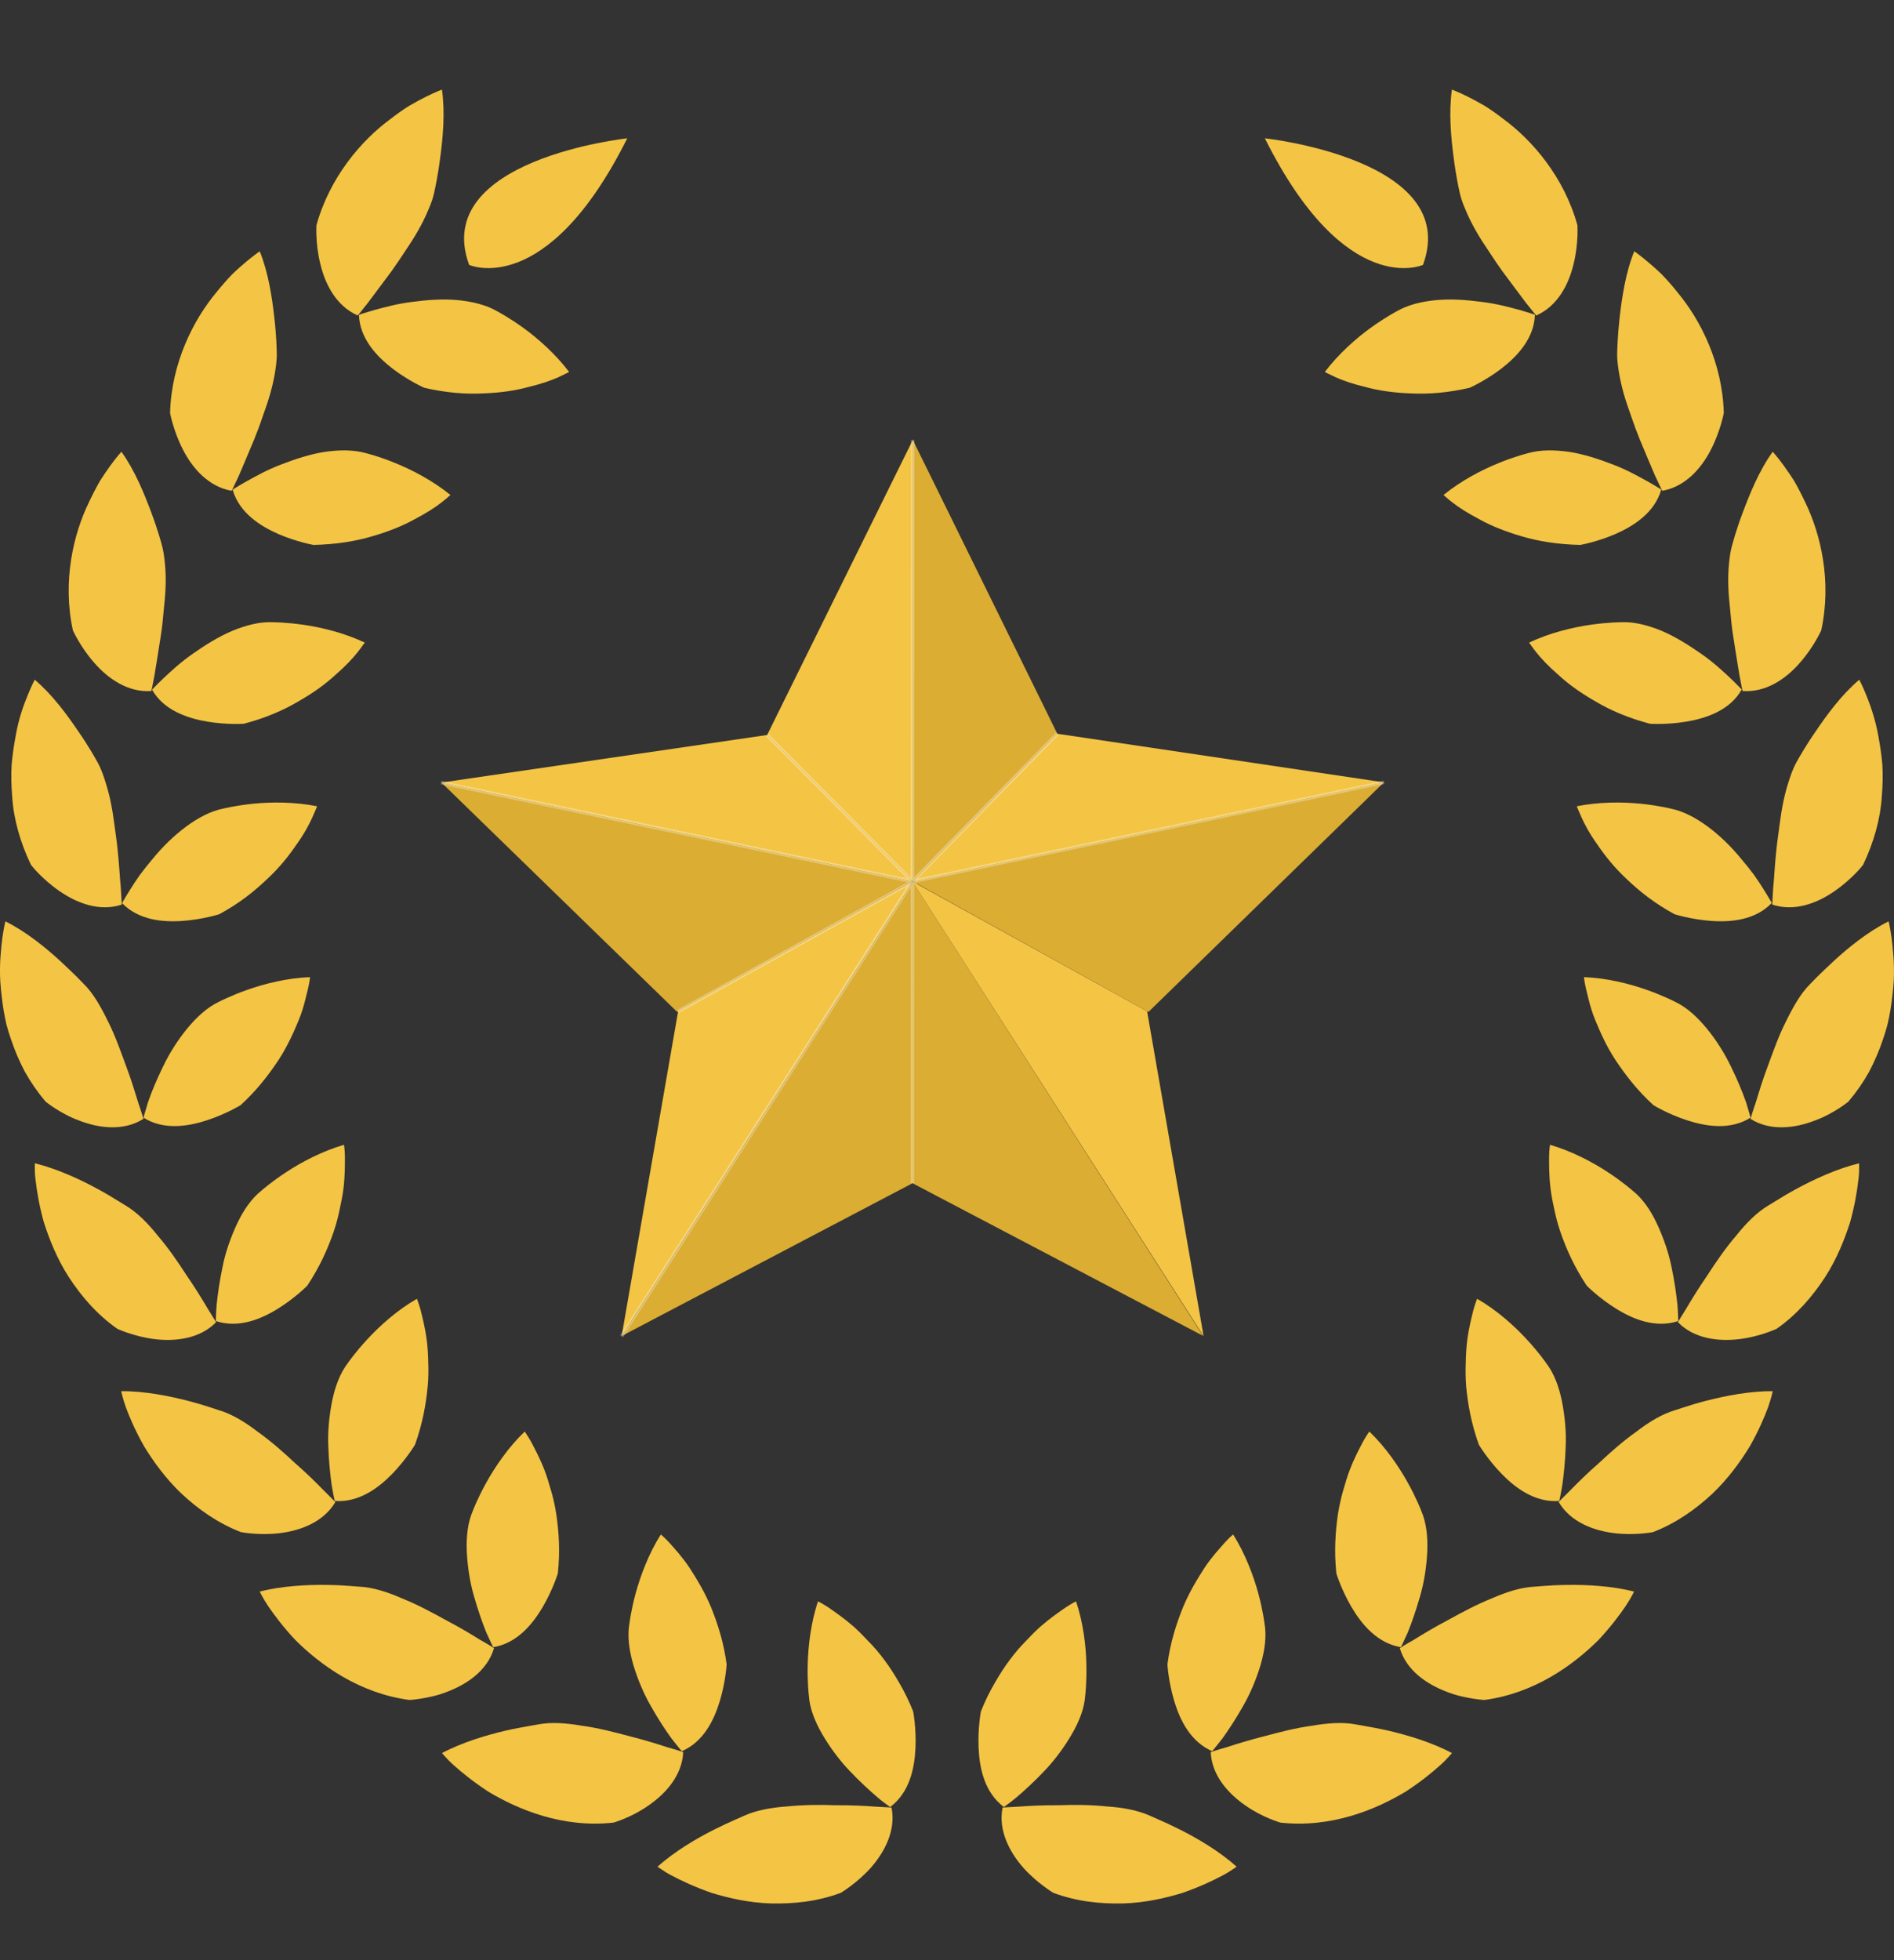
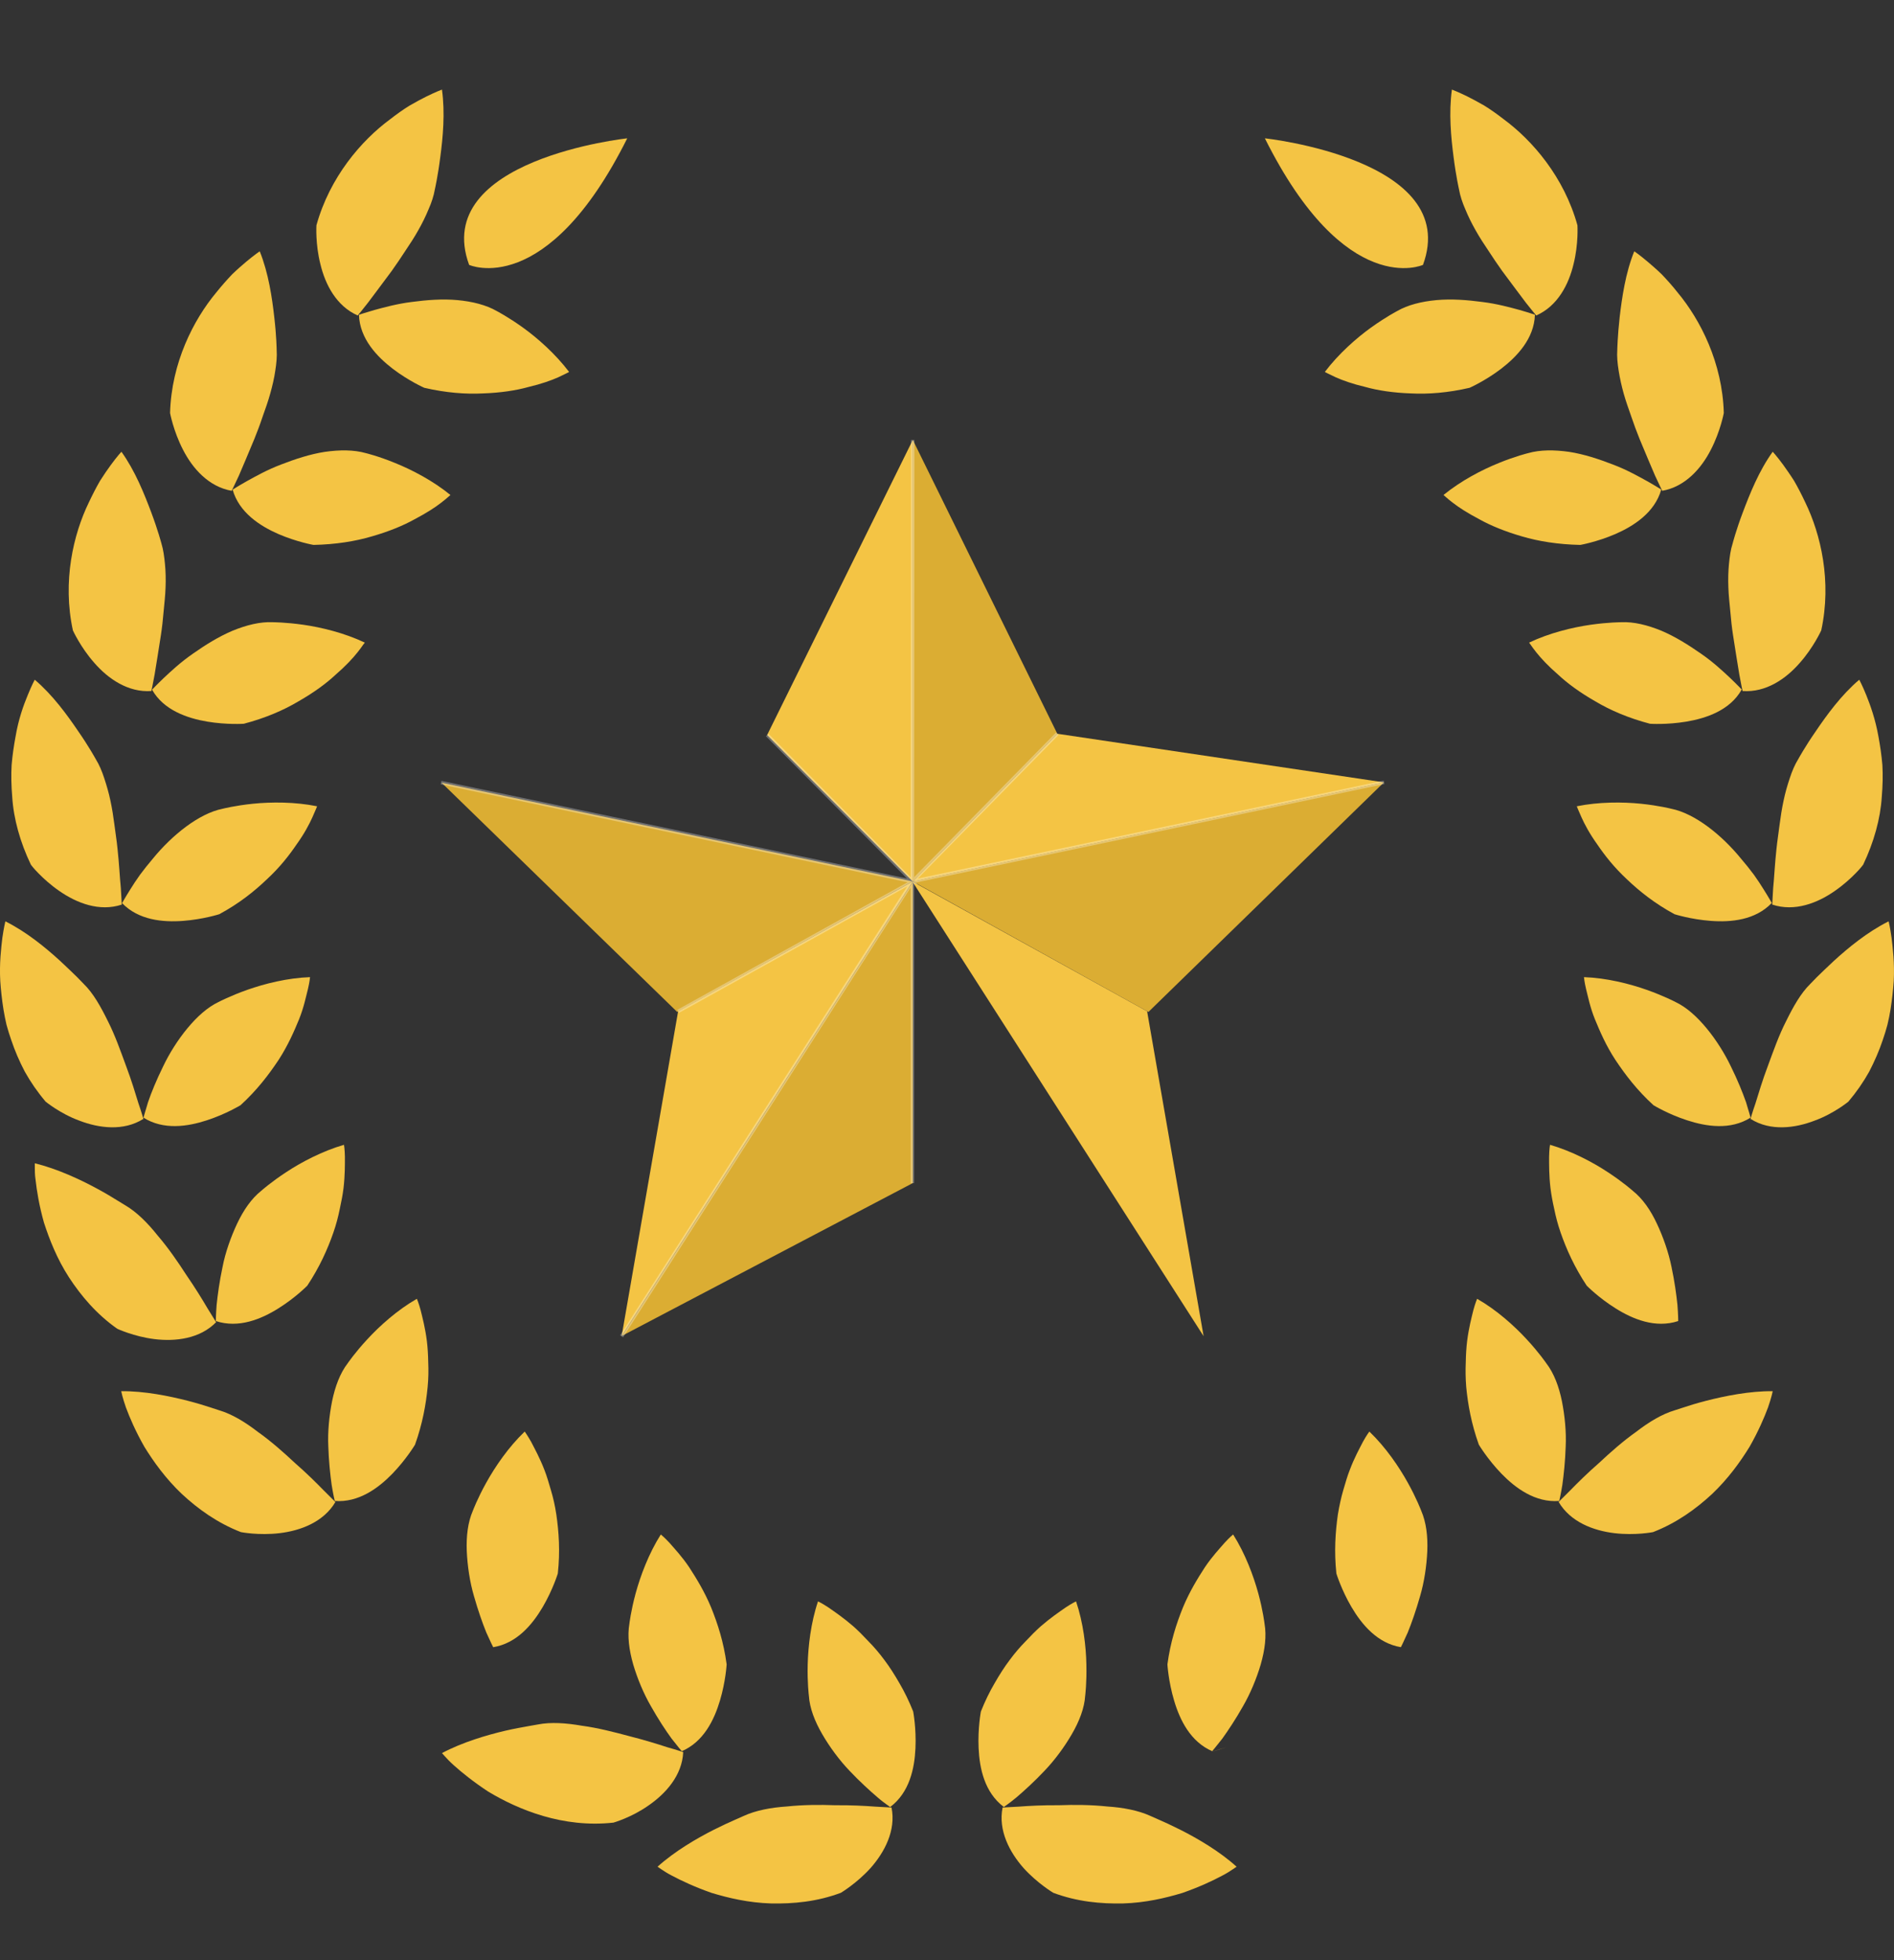
<svg xmlns="http://www.w3.org/2000/svg" fill="none" height="30" viewBox="0 0 29 30" width="29">
  <rect x="0" y="0" width="29" height="30" fill="#333333" stroke="none" />
  <clipPath id="a">
    <path d="m0 .748h29v29h-29z" />
  </clipPath>
  <g clip-path="url(#a)">
    <g fill="#f4c444">
      <path d="m7.183 4.054s1.184.538 2.421-1.937c0 0-3.013.322-2.421 1.937z" />
      <path d="m21.788 4.054s-1.184.538-2.421-1.937c0 0 3.013.322 2.421 1.937z" />
      <path d="m13.651 27.664s-.095-.005-.254-.014c-.156-.012-.37-.023-.608-.021-.235-.009-.494-.007-.741.019-.243.016-.476.06-.659.144 0 0-.047.021-.131.058-.081.035-.196.088-.328.154-.263.133-.599.329-.862.566 0 0 .021.014.056.038.037.025.091.061.163.098.144.077.352.175.61.265.261.079.569.151.909.161.34.007.704-.026 1.069-.163 0 0 .242-.144.454-.378.214-.242.392-.576.322-.926z" />
      <path d="m13.63 27.657s-.019-.014-.054-.039c-.035-.026-.084-.061-.142-.112-.117-.1-.273-.242-.427-.405-.154-.161-.303-.362-.417-.559-.114-.196-.193-.398-.205-.59 0 0-.025-.198-.018-.476s.047-.638.158-.967c0 0 .061.028.159.093.096.067.231.158.382.289.075.067.152.144.233.231.081.082.163.177.242.284.081.107.158.228.233.359.075.128.145.271.208.429 0 0 .049.252.035.562s-.091.676-.384.898z" />
      <path d="m10.459 26.815s-.093-.032-.243-.074c-.149-.049-.354-.112-.583-.17-.228-.061-.478-.126-.724-.159-.242-.042-.476-.058-.674-.019 0 0-.051.009-.142.025-.088.016-.21.037-.354.07-.286.067-.66.177-.972.343 0 0 .016.019.046.051.03.033.074.081.135.135.121.109.3.254.527.403.464.279 1.146.56 1.918.475 0 0 .067-.019.168-.061.1-.042.231-.105.364-.198.266-.182.52-.462.536-.82z" />
      <path d="m10.44 26.803s-.063-.073-.156-.193c-.091-.124-.207-.301-.317-.496-.112-.193-.208-.424-.272-.641-.063-.221-.091-.433-.058-.622 0 0 .023-.198.096-.466.074-.27.2-.608.385-.9 0 0 .053.042.133.128.077.089.189.207.301.373.11.17.233.368.336.615.102.252.193.534.238.872 0 0-.014.257-.102.553-.089.298-.251.634-.589.778z" />
-       <path d="m7.564 25.224s-.082-.053-.219-.13c-.131-.082-.315-.193-.526-.303-.207-.114-.433-.236-.664-.328-.224-.098-.448-.17-.65-.179 0 0-.051-.004-.142-.011-.088-.007-.214-.014-.361-.016-.294-.004-.683.014-1.025.102 0 0 .04.088.13.224.091.133.229.319.415.517.384.382.978.816 1.748.918 0 0 .07-.004.177-.021.109-.018.251-.045.401-.105.301-.114.615-.324.716-.667z" />
      <path d="m7.551 25.209s-.044-.086-.105-.224c-.058-.142-.128-.342-.189-.557-.063-.214-.1-.462-.11-.688-.009-.228.016-.441.093-.618 0 0 .07-.187.205-.429.135-.243.338-.543.589-.783 0 0 .04.054.098.156.054.105.133.247.205.434.037.093.067.201.1.312.033.11.061.233.081.366.039.268.06.566.023.904 0 0-.075.247-.231.513-.158.268-.396.555-.757.615z" />
      <path d="m5.135 22.988s-.068-.067-.18-.179c-.109-.112-.261-.263-.44-.419-.172-.161-.366-.333-.568-.476-.193-.149-.396-.272-.589-.329 0 0-.049-.016-.135-.044-.084-.028-.205-.065-.347-.102-.286-.073-.667-.151-1.02-.147 0 0 .018.095.072.249.056.152.147.364.282.601.142.231.328.489.573.722.249.231.545.445.906.585 0 0 .273.054.592.016.321-.038.674-.17.855-.478z" />
      <path d="m5.125 22.968s-.023-.093-.047-.243c-.021-.152-.044-.361-.051-.587-.011-.222.014-.473.058-.694.046-.222.121-.426.238-.578 0 0 .112-.165.301-.368.189-.205.457-.447.759-.62 0 0 .028.063.058.175.028.114.07.273.095.471.012.098.019.21.021.328.005.116.004.242-.009.375-.026.27-.079.564-.193.883 0 0-.131.221-.347.445-.215.221-.517.445-.883.417z" />
      <path d="m3.31 20.238s-.051-.081-.133-.215c-.079-.135-.191-.317-.326-.513-.128-.198-.275-.412-.436-.599-.152-.191-.319-.359-.492-.461 0 0-.044-.028-.123-.075-.075-.047-.182-.112-.312-.182-.258-.14-.613-.306-.955-.389v.068c0 .044 0 .109.012.189.018.161.054.389.128.651.084.259.2.555.384.839.186.284.422.564.739.786 0 0 .254.119.569.158.321.039.697-.004.946-.261z" />
      <path d="m3.305 20.217s0-.096.012-.247c.016-.154.044-.362.091-.581.042-.219.126-.455.222-.66.098-.207.219-.384.37-.504 0 0 .149-.133.382-.285.233-.154.552-.322.885-.419 0 0 .012.067.014.184 0 .117.002.28-.021.478-.012.098-.033.208-.058.322-.023.114-.054.235-.098.361-.089.256-.212.529-.399.811 0 0-.18.184-.443.348-.263.165-.608.308-.956.194z" />
      <path d="m2.197 17.129s-.026-.095-.077-.242c-.046-.149-.107-.354-.191-.576-.082-.222-.166-.464-.279-.686-.109-.221-.222-.424-.368-.566 0 0-.037-.037-.1-.103-.065-.063-.156-.152-.263-.251-.217-.198-.513-.443-.837-.604 0 0-.023.093-.046.252-.019.161-.047.389-.032.662.009.135.025.282.049.434.012.075.028.154.046.233.021.079.046.158.074.238.054.161.123.322.207.482.088.158.196.314.319.459 0 0 .054.044.145.103.091.058.217.131.37.187.301.116.676.165.979-.025z" />
      <path d="m2.197 17.106s.025-.093.07-.238c.049-.145.13-.342.229-.543.095-.201.228-.412.375-.589.147-.177.307-.321.476-.401 0 0 .177-.093.44-.186.263-.093.615-.182.96-.194 0 0-.005.068-.032.182-.03.114-.06.273-.135.461-.077.187-.17.401-.315.625-.151.226-.329.461-.582.692 0 0-.221.135-.515.231-.294.096-.664.154-.974-.042z" />
      <path d="m1.864 13.845s-.004-.098-.014-.254c-.016-.156-.025-.37-.051-.604-.011-.117-.032-.242-.047-.364-.016-.124-.035-.247-.061-.368-.025-.121-.06-.238-.095-.345-.035-.107-.077-.207-.13-.292 0 0-.1-.184-.27-.429-.165-.243-.389-.553-.664-.786 0 0-.046.084-.107.235-.063.151-.142.368-.187.636-.025.135-.047.28-.06.434-.009.154-.005.319.009.487.021.336.121.695.286 1.039 0 0 .04.056.117.133.077.079.187.179.319.27.265.184.613.321.955.208z" />
      <path d="m1.869 13.823s.047-.086.128-.214c.04-.065.089-.14.147-.221.06-.081.128-.166.201-.252.286-.349.697-.685 1.063-.758 0 0 .191-.049.466-.077.279-.028.641-.03.981.039 0 0-.007.016-.018.045-.012.028-.03.068-.054.124-.047.105-.124.251-.242.415-.112.165-.256.35-.455.534-.193.184-.426.371-.729.534 0 0-.247.079-.555.102-.31.023-.681-.011-.934-.273z" />
      <path d="m2.318 10.575s.021-.095.049-.249c.025-.149.058-.357.096-.601.018-.117.032-.24.042-.364.012-.124.026-.249.03-.371.005-.123.002-.243-.009-.357-.011-.114-.025-.219-.054-.314 0 0-.053-.203-.158-.482-.105-.278-.245-.631-.455-.923 0 0-.065.07-.161.201-.049.067-.105.147-.165.242-.056.096-.114.208-.172.331-.238.489-.408 1.209-.245 1.96 0 0 .117.259.328.497.21.242.517.457.876.431z" />
      <path d="m2.329 10.555s.067-.072.177-.177c.112-.105.261-.245.45-.375.186-.131.391-.259.603-.349.214-.088.426-.14.615-.131 0 0 .198 0 .471.039.273.039.627.124.941.273 0 0-.011.014-.03.039-.018.026-.044.063-.081.109-.072.091-.184.212-.336.343-.144.135-.336.275-.569.408-.226.135-.506.256-.837.343 0 0-.254.018-.561-.033-.301-.051-.666-.173-.844-.489z" />
      <path d="m3.548 7.51s.044-.088.109-.229c.063-.144.145-.342.236-.559.044-.109.089-.226.128-.345.042-.117.084-.235.117-.354.033-.119.061-.236.077-.35.018-.112.028-.219.021-.319 0 0-.002-.208-.037-.504-.033-.294-.088-.671-.222-1.004 0 0-.079.053-.205.158-.063.053-.137.117-.217.194-.077.081-.159.173-.245.28-.347.417-.685 1.074-.706 1.843 0 0 .051.278.198.562.145.284.391.567.746.629z" />
      <path d="m3.563 7.493s.082-.053.215-.128c.135-.074.312-.175.527-.256.212-.082.441-.158.667-.193.229-.033.447-.033.629.019 0 0 .193.046.448.151.256.103.58.271.848.49 0 0-.012.011-.037.032-.025.021-.058.051-.105.086-.091.072-.231.161-.408.254-.172.096-.394.187-.652.261-.252.075-.555.124-.895.131 0 0-.252-.044-.536-.166-.282-.123-.603-.329-.702-.68z" />
      <path d="m5.476 4.83s.063-.074.159-.198c.095-.124.222-.298.364-.487.068-.096.138-.198.207-.305.07-.103.138-.208.198-.315.061-.107.114-.215.158-.322.046-.103.079-.205.096-.303 0 0 .047-.205.084-.501.039-.292.075-.671.025-1.028 0 0-.089.033-.236.105-.074.037-.159.082-.256.138-.096.058-.198.131-.305.214-.436.322-.92.881-1.125 1.62 0 0-.018.284.06.592.074.312.244.645.575.79z" />
      <path d="m5.495 4.818s.093-.032.24-.074c.149-.04.345-.095.573-.123.226-.03.466-.049.695-.028s.441.074.604.168c0 0 .175.091.399.252.224.161.499.403.708.68 0 0-.061.032-.166.081-.105.047-.261.103-.457.149-.191.053-.427.089-.695.098-.263.014-.569-.009-.9-.086 0 0-.235-.103-.48-.289-.243-.186-.508-.462-.52-.827z" />
      <path d="m15.35 27.664s.095-.005.254-.014c.156-.012.37-.023.608-.021.235-.009.494-.007.741.019.243.016.476.06.66.144 0 0 .047.021.131.058.081.035.196.088.328.154.263.133.601.329.862.566 0 0-.021.014-.056.038-.037.025-.091.061-.163.098-.144.077-.352.175-.61.265-.261.079-.569.151-.909.161-.34.007-.704-.026-1.069-.163 0 0-.242-.144-.454-.378-.214-.242-.392-.576-.322-.926z" />
      <path d="m15.369 27.657s.019-.014.054-.039c.035-.026.084-.061.144-.112.117-.1.273-.242.427-.405.154-.161.303-.362.417-.559.114-.196.193-.398.205-.59 0 0 .025-.198.018-.476-.005-.279-.047-.638-.158-.967 0 0-.061.028-.159.093-.096.067-.231.158-.382.289-.075.067-.152.144-.233.231-.081.082-.163.177-.242.284-.081.107-.158.228-.233.359-.075.128-.145.271-.208.429 0 0-.049.252-.035.562.014.31.091.676.384.898z" />
-       <path d="m18.54 26.815s.093-.032.243-.074c.147-.049.354-.112.583-.17.228-.061.476-.126.724-.159.242-.042.476-.058.674-.019 0 0 .051.009.142.025.087.016.21.037.354.07.286.067.662.177.972.343 0 0-.016.019-.046.051-.03.033-.073.081-.135.135-.121.109-.298.254-.527.403-.464.279-1.146.56-1.918.475 0 0-.067-.019-.168-.061-.1-.042-.231-.105-.364-.198-.266-.182-.52-.462-.536-.82z" />
+       <path d="m18.54 26.815s.093-.032.243-.074z" />
      <path d="m18.559 26.803s.063-.073.156-.193c.089-.124.207-.301.317-.496.112-.193.208-.424.272-.641.063-.221.091-.433.058-.622 0 0-.023-.198-.096-.466-.074-.27-.2-.608-.385-.9 0 0-.053.042-.131.128-.077.089-.189.207-.301.373-.11.17-.233.368-.336.615-.102.252-.193.534-.238.872 0 0 .014.257.102.553.088.298.251.634.589.778z" />
-       <path d="m21.434 25.224s.082-.053.219-.13c.131-.082.315-.193.525-.303.207-.114.433-.236.664-.328.224-.098.448-.17.65-.179 0 0 .051-.004.142-.011.088-.007.214-.014.361-.016.294-.004.683.014 1.025.102 0 0-.04.088-.13.224-.091.133-.229.319-.415.517-.384.382-.978.816-1.747.918 0 0-.07-.004-.177-.021-.109-.018-.251-.045-.401-.105-.301-.114-.615-.324-.717-.667z" />
      <path d="m21.45 25.209s.044-.086.105-.224c.058-.142.128-.342.189-.557.063-.214.1-.462.11-.688.009-.228-.016-.441-.093-.618 0 0-.07-.187-.205-.429-.135-.243-.338-.543-.589-.783 0 0-.042.054-.098.156-.054.105-.133.247-.203.434-.037.093-.067.201-.1.312-.032.11-.059.233-.081.366-.038.268-.059.566-.023.904 0 0 .075.247.231.513.158.268.396.555.757.615z" />
      <path d="m23.864 22.988s.068-.067.18-.179c.109-.112.261-.263.44-.419.172-.161.366-.333.568-.476.193-.149.396-.272.589-.329 0 0 .049-.016.135-.044.084-.028.203-.065.347-.102.285-.073.667-.151 1.02-.147 0 0-.018.095-.072.249-.056.152-.147.364-.282.601-.142.231-.328.489-.573.722-.249.231-.545.445-.906.585 0 0-.273.054-.59.016-.321-.038-.674-.17-.855-.478z" />
      <path d="m23.875 22.968s.023-.093.047-.243c.021-.152.044-.361.051-.587.011-.222-.014-.473-.058-.694-.045-.222-.121-.426-.238-.578 0 0-.112-.165-.301-.368-.189-.205-.457-.447-.759-.62 0 0-.028.063-.058.175-.028.114-.07.273-.095.471-.012.098-.019.21-.021.328-.005.116-.004.242.007.375.026.27.079.564.193.883 0 0 .131.221.347.445.215.221.517.445.883.417z" />
-       <path d="m25.689 20.238s.051-.081.133-.215c.079-.135.191-.317.326-.513.128-.198.275-.412.436-.599.152-.191.319-.359.492-.461 0 0 .044-.028.123-.075.075-.047.182-.112.312-.182.258-.14.613-.306.955-.389v.068c0 .044 0 .109-.012.189-.018.161-.054.389-.128.651-.084.259-.2.555-.384.839-.186.284-.422.564-.739.786 0 0-.252.119-.569.158-.321.039-.696-.004-.944-.261z" />
      <path d="m25.696 20.217s0-.096-.012-.247c-.016-.154-.044-.362-.091-.581-.044-.219-.126-.455-.223-.66-.096-.207-.219-.384-.37-.504 0 0-.149-.133-.382-.285-.233-.154-.552-.322-.885-.419 0 0-.012.067-.014.184 0 .117-.002.28.021.478.012.098.032.208.058.322.023.114.054.235.098.361.089.256.212.529.399.811 0 0 .18.184.443.348.263.165.608.308.957.194z" />
      <path d="m26.802 17.129s.026-.095.077-.242c.046-.149.107-.354.191-.576.082-.222.166-.464.28-.686.109-.221.223-.424.368-.566 0 0 .037-.037.1-.103.065-.063.156-.152.263-.251.217-.198.513-.443.837-.604 0 0 .023.093.045.252.019.161.047.389.033.662-.009.135-.025.282-.049.434-.012.075-.028.154-.047.233-.021.079-.045.158-.073.238-.054.161-.124.322-.207.482-.088.158-.196.314-.319.459 0 0-.054.044-.145.103-.091.058-.217.131-.371.187-.301.116-.676.165-.979-.025z" />
      <path d="m26.804 17.106s-.025-.093-.07-.238c-.051-.145-.13-.342-.23-.543-.096-.201-.228-.412-.375-.589-.147-.177-.306-.321-.476-.401 0 0-.177-.093-.44-.186-.263-.093-.615-.182-.96-.194 0 0 .005.068.032.182.03.114.059.273.135.461.077.187.168.401.315.625.151.226.329.461.582.692 0 0 .219.135.515.231.294.096.664.154.974-.042z" />
      <path d="m27.136 13.845s.004-.098.014-.254c.016-.156.025-.37.051-.604.012-.117.032-.242.047-.364.016-.124.035-.247.061-.368.025-.121.059-.238.095-.345.035-.107.077-.207.13-.292 0 0 .1-.184.27-.429.165-.243.389-.553.664-.786 0 0 .046.084.107.235.061.151.14.368.187.636.025.135.047.28.06.434.009.154.005.319-.009.487-.021.336-.121.695-.285 1.039 0 0-.04.056-.117.133-.077.079-.187.179-.319.27-.263.184-.613.321-.955.208z" />
      <path d="m27.13 13.823s-.047-.086-.128-.214c-.04-.065-.089-.14-.147-.221-.06-.081-.128-.166-.202-.252-.285-.349-.697-.685-1.063-.758 0 0-.191-.049-.466-.077-.279-.028-.641-.03-.981.039 0 0 .007.016.018.045.012.028.03.068.054.124.047.105.124.251.242.415.112.165.256.35.454.534.193.184.427.371.729.534 0 0 .247.079.555.102.31.023.681-.011.932-.273z" />
      <path d="m26.681 10.575s-.021-.095-.049-.249c-.025-.149-.058-.357-.096-.601-.018-.117-.032-.24-.042-.364-.012-.124-.026-.249-.03-.371-.005-.123-.002-.243.009-.357.011-.114.025-.219.056-.314 0 0 .052-.203.158-.482.105-.278.245-.631.456-.923 0 0 .065.07.161.201.047.067.105.147.165.242.056.096.114.208.172.331.238.489.408 1.209.245 1.96 0 0-.117.259-.328.497-.21.242-.517.457-.876.431z" />
      <path d="m26.67 10.555s-.067-.072-.177-.177c-.112-.105-.261-.245-.45-.375-.188-.131-.391-.259-.603-.349-.214-.088-.426-.14-.615-.131 0 0-.198 0-.471.039s-.629.124-.941.273c0 0 .009.014.028.039.018.026.044.063.081.109.072.091.184.212.336.343.144.135.336.275.569.408.226.135.506.256.837.343 0 0 .254.018.559-.033.303-.051.666-.173.844-.489z" />
      <path d="m25.451 7.51s-.044-.088-.109-.229c-.063-.144-.145-.342-.236-.559-.044-.109-.088-.226-.128-.345-.04-.117-.084-.235-.117-.354-.033-.119-.059-.236-.077-.35-.018-.112-.028-.219-.021-.319 0 0 .004-.208.037-.504.035-.294.088-.671.223-1.004 0 0 .079.053.203.158.063.053.137.117.217.194.077.081.161.173.245.28.347.417.685 1.074.706 1.843 0 0-.051.278-.198.562-.145.284-.391.567-.746.629z" />
      <path d="m25.437 7.493s-.082-.053-.215-.128c-.135-.074-.312-.175-.527-.256-.212-.082-.442-.158-.667-.193-.23-.033-.447-.033-.629.019 0 0-.193.046-.449.151-.256.103-.58.271-.848.49 0 0 .012.011.037.032.023.021.058.051.105.086.091.072.231.161.408.254.172.096.394.187.65.261.252.075.555.124.895.131 0 0 .252-.044.536-.166.282-.123.603-.329.703-.68z" />
      <path d="m23.523 4.83s-.063-.074-.16-.198c-.095-.124-.222-.298-.364-.487-.068-.096-.138-.198-.207-.305-.07-.103-.138-.208-.198-.315-.061-.107-.114-.215-.158-.322-.045-.103-.079-.205-.096-.303 0 0-.047-.205-.084-.501-.038-.292-.075-.671-.025-1.028 0 0 .089.033.236.105.073.037.159.082.256.138.095.058.198.131.305.214.436.322.92.881 1.125 1.62 0 0 .018.284-.059.592-.074.312-.243.645-.575.79z" />
      <path d="m23.505 4.818s-.091-.032-.238-.074c-.149-.04-.345-.095-.575-.123-.226-.03-.466-.049-.696-.028s-.442.074-.604.168c0 0-.175.091-.399.252-.224.161-.499.403-.708.68 0 0 .061.032.166.081.105.047.261.103.457.149.189.053.427.089.694.098.263.014.569-.009.9-.086 0 0 .235-.103.48-.289.243-.186.508-.462.52-.827z" />
    </g>
    <path d="m13.977 13.491 2.212-2.261-2.212-4.496z" fill="#dbad33" />
    <path d="m13.976 13.491-2.23-2.242 2.23-4.515z" fill="#f4c444" />
    <path d="m13.977 13.49 3.607 1.998 3.607-3.515z" fill="#dbad33" />
    <path d="m13.977 13.491 2.212-2.261 5.002.744z" fill="#f4c444" />
    <path d="m13.972 13.49-3.603 1.998-3.607-3.508z" fill="#dbad33" />
-     <path d="m13.976 13.491-2.23-2.242-4.993.729z" fill="#f4c444" />
    <path d="m13.976 13.494v4.613l-4.451 2.337z" fill="#dbad33" />
    <path d="m13.976 13.49-3.593 1.988-.865 4.972z" fill="#f4c444" />
-     <path d="m13.972 13.494-.004 4.613 4.451 2.337z" fill="#dbad33" />
    <path d="m13.969 13.49 3.595 1.988.865 4.972z" fill="#f4c444" />
    <g fill="#fff" opacity=".3">
      <path d="m13.997 18.108h-.054v-4.617l.005-6.757h.054l-.005 6.757z" />
      <path d="m13.887 13.536 2.283-2.326.039.038-2.156 2.198 7.133-1.499.011.053z" />
      <path d="m9.541 20.467-.046-.03 4.394-6.869-3.493 1.934-.026-.047 3.588-1.986.035.038z" />
      <path d="m14.053 13.536-7.305-1.531.011-.054 7.128 1.494-2.16-2.177.039-.038z" />
    </g>
  </g>
</svg>